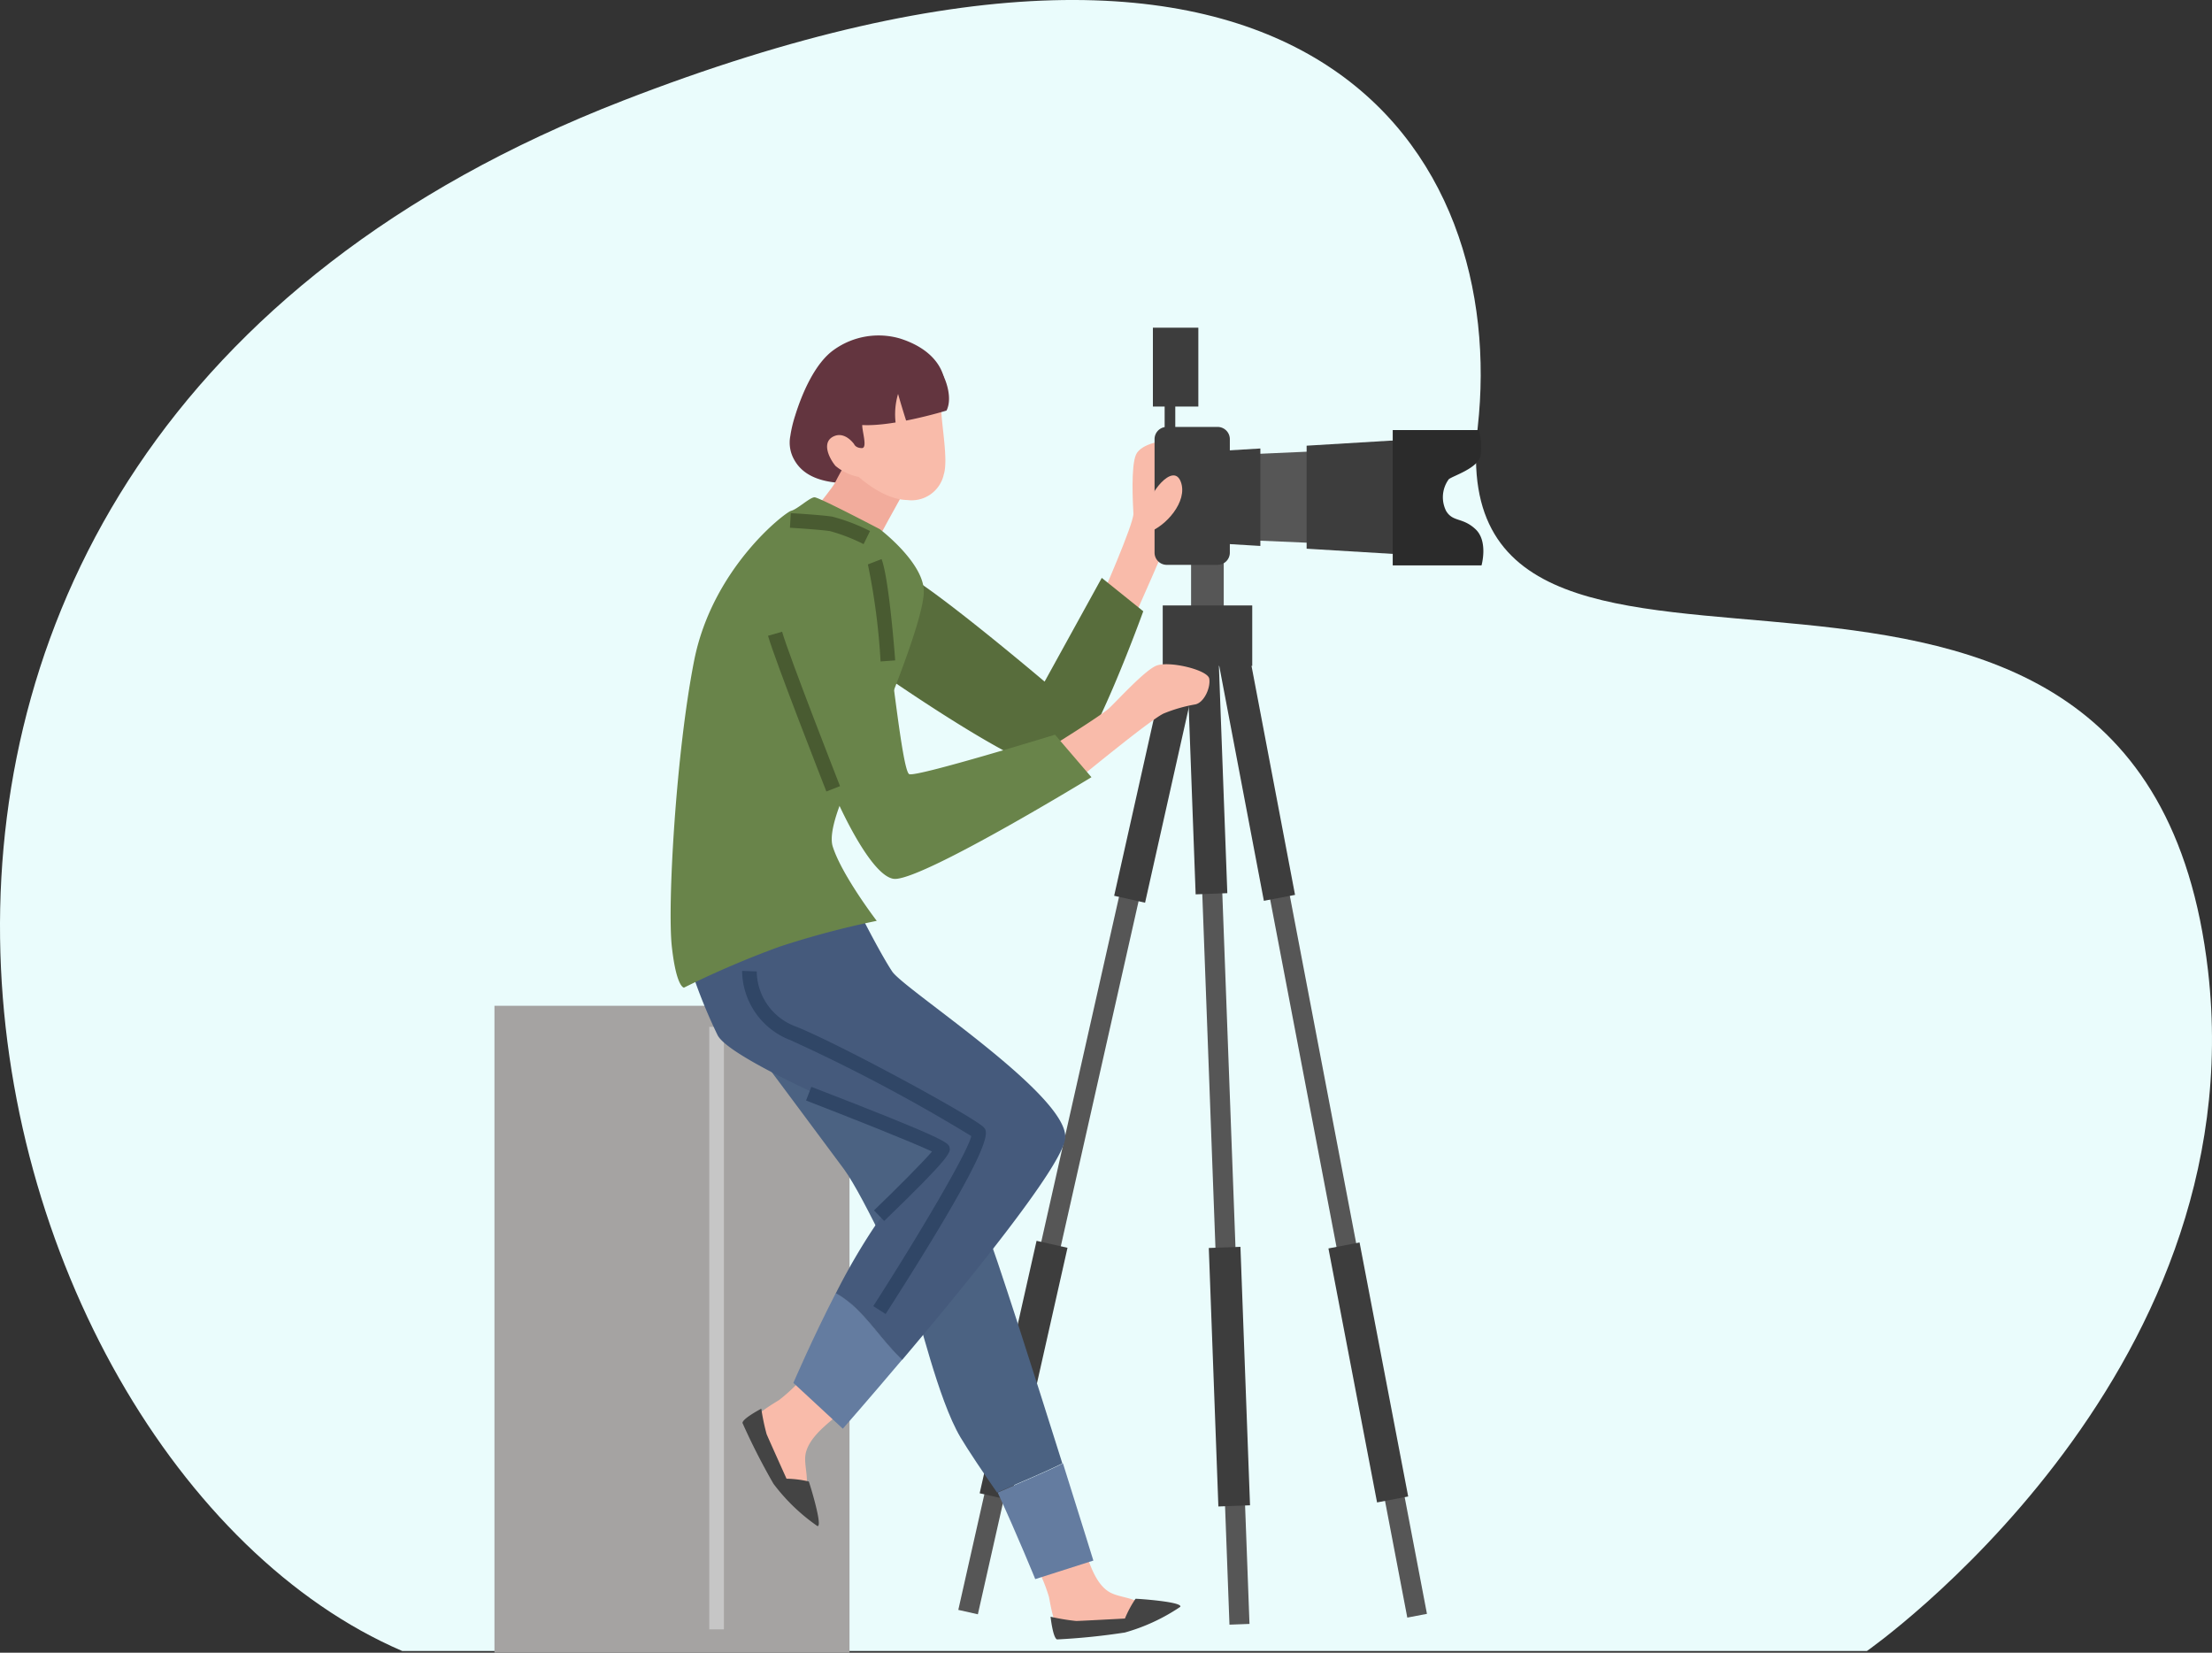
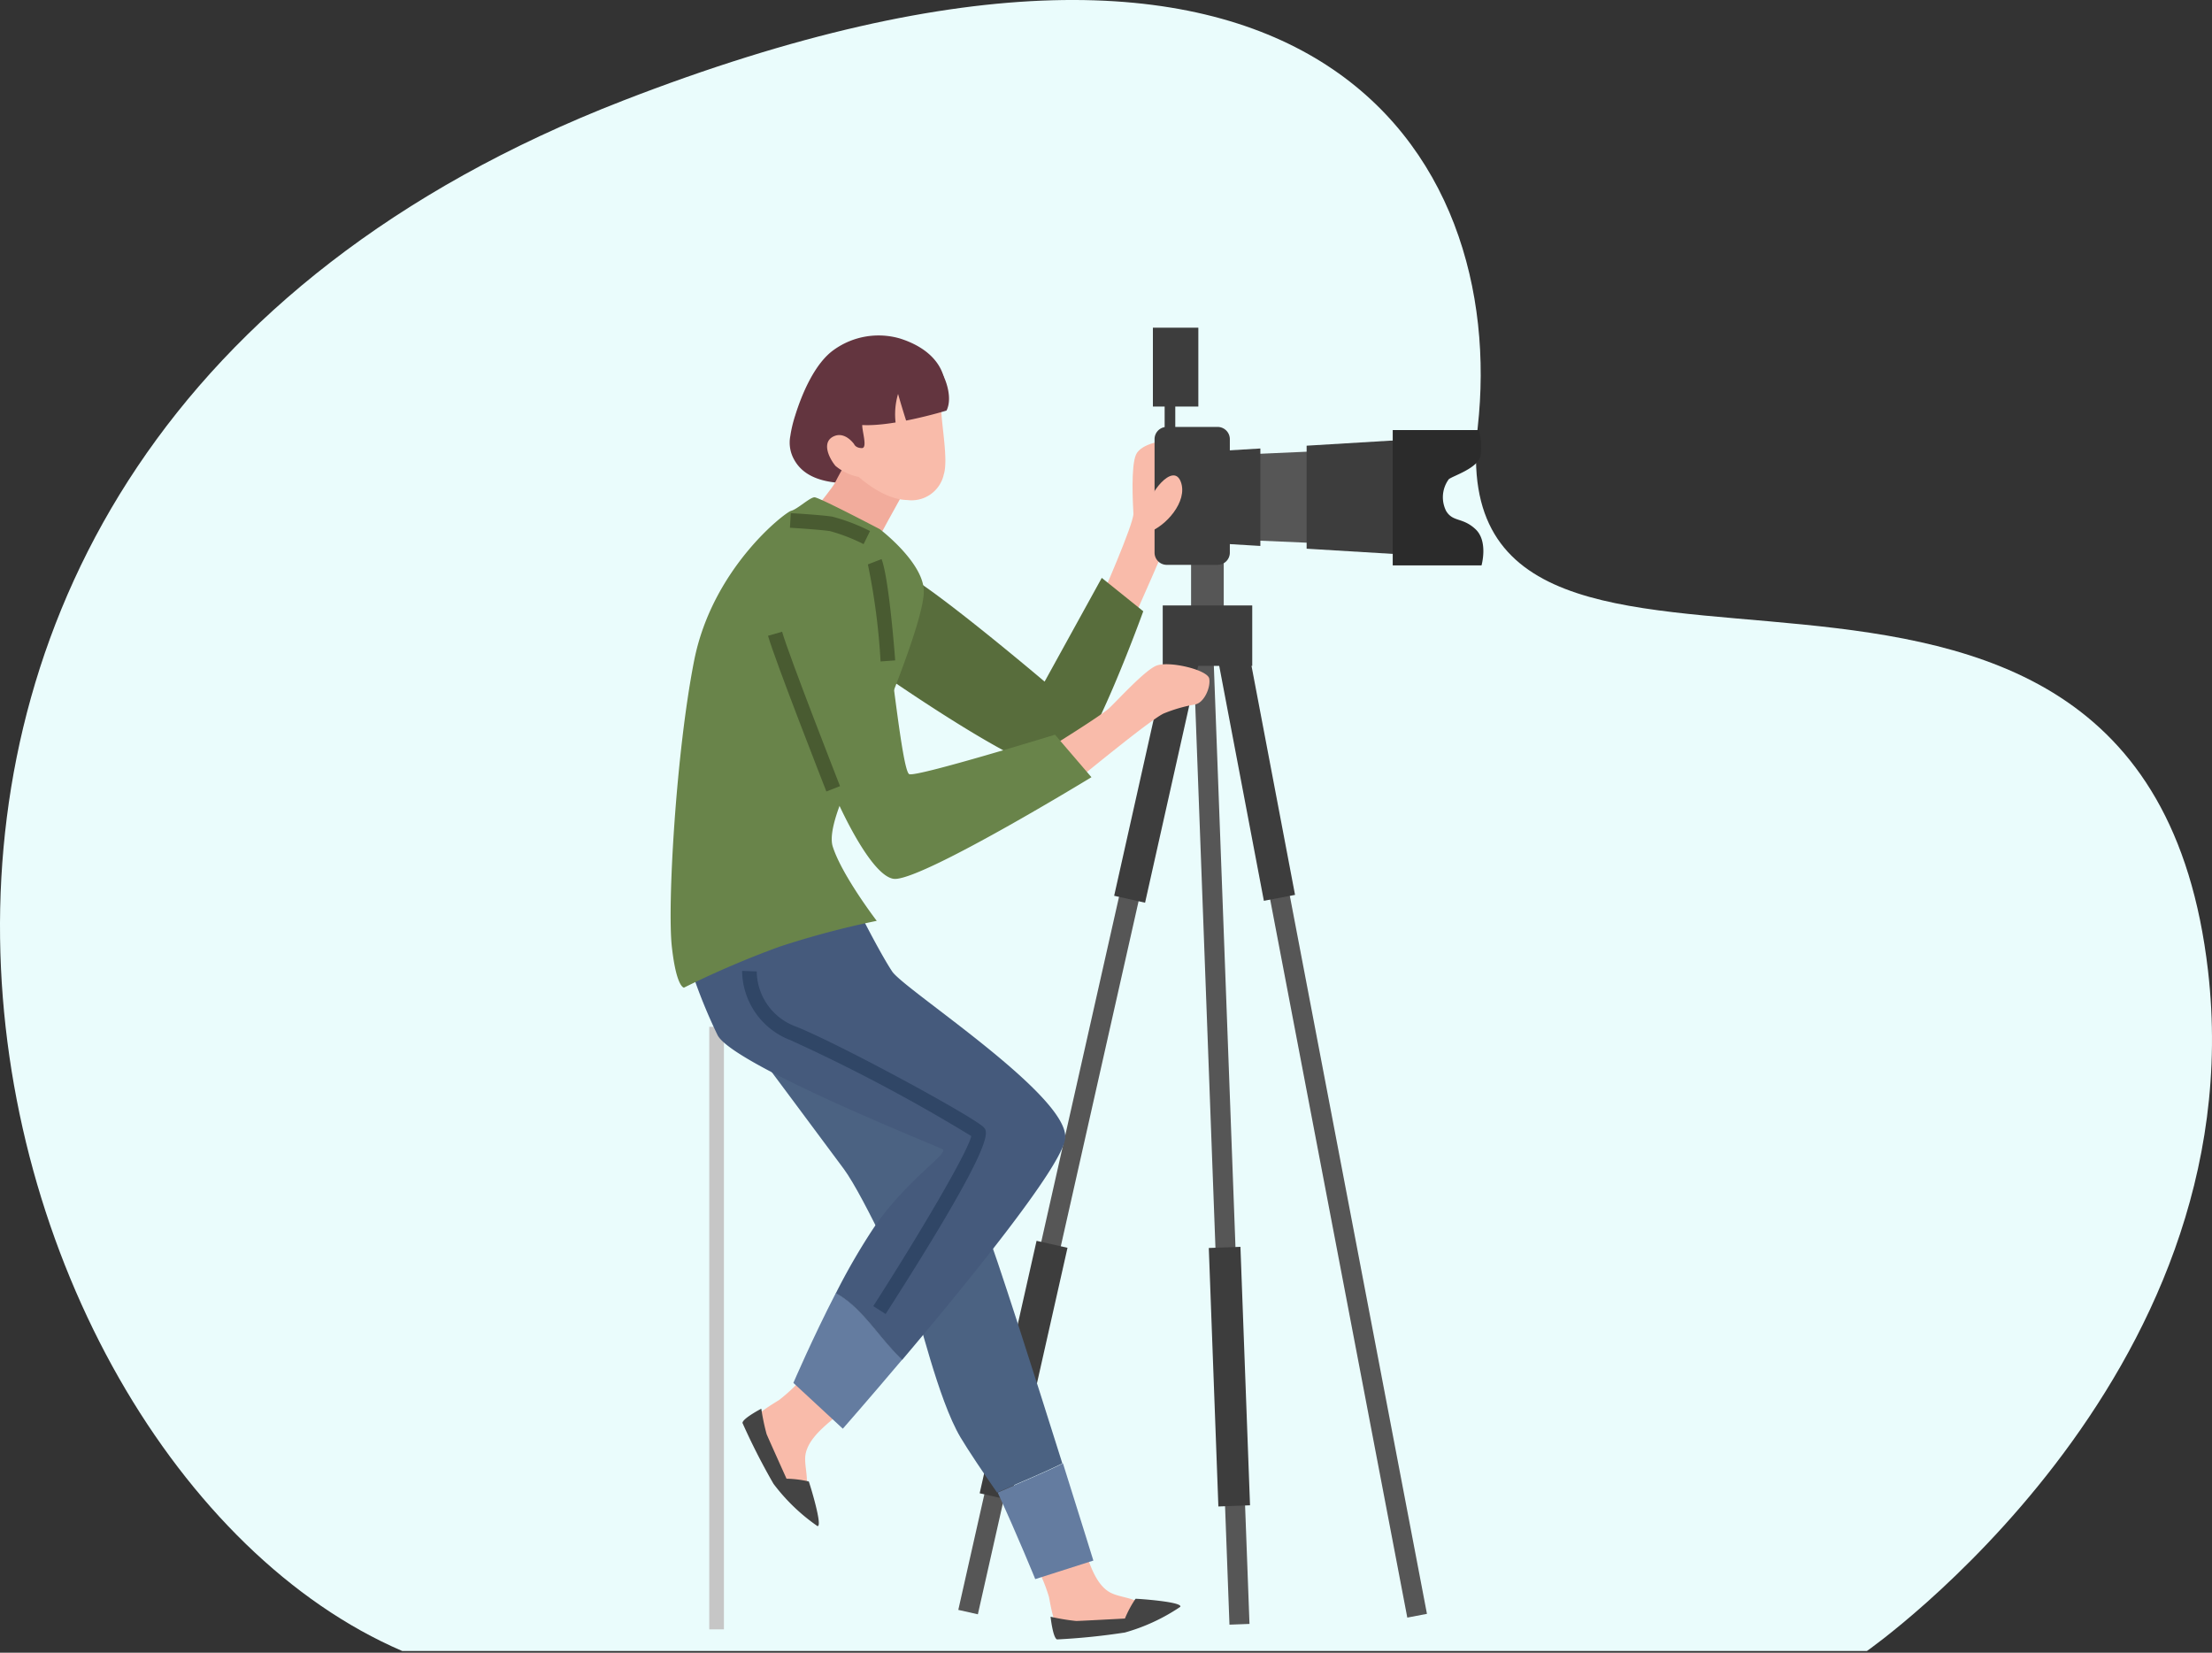
<svg xmlns="http://www.w3.org/2000/svg" width="170" height="127" viewBox="0 0 170 127">
  <rect x="0" y="0" width="170" height="127" fill="#333333" stroke="none" />
  <g id="일러스트" transform="translate(-79.998 -207.293)">
    <path id="패스_679" data-name="패스 679" d="M155.343,320.462c-34.308-14.752-53.757-91.664,16.95-119.129,53.143-20.642,68.031,4.25,65.708,25.087-3.188,28.6,51.045-2.091,56.123,41.75,3.642,31.451-26.21,52.292-26.21,52.292Z" transform="translate(-44.434 13.7)" fill="#eafcfc" />
    <g id="그룹_773" data-name="그룹 773" transform="translate(117.998 284.58)">
      <g id="그룹_771" data-name="그룹 771">
-         <rect id="사각형_200" data-name="사각형 200" width="27.287" height="49.713" fill="#a5a3a2" />
-       </g>
+         </g>
      <g id="그룹_772" data-name="그룹 772" transform="translate(16.51 1.618)">
        <rect id="사각형_201" data-name="사각형 201" width="1.126" height="46.302" fill="#c6c6c6" />
      </g>
    </g>
    <g id="그룹_788" data-name="그룹 788" transform="translate(153.647 249.047)">
      <g id="그룹_774" data-name="그룹 774" transform="translate(17.889)">
        <rect id="사각형_202" data-name="사각형 202" width="2.51" height="5.837" fill="#565656" />
      </g>
      <g id="그룹_776" data-name="그룹 776" transform="translate(18.06 8.323)">
        <g id="그룹_775" data-name="그룹 775" transform="translate(0 0)">
          <rect id="사각형_203" data-name="사각형 203" width="1.54" height="74.764" transform="translate(0 0.057) rotate(-2.131)" fill="#565656" />
        </g>
      </g>
      <g id="그룹_777" data-name="그룹 777" transform="translate(17.505 7.026)">
-         <rect id="사각형_204" data-name="사각형 204" width="2.437" height="19.876" transform="matrix(0.999, -0.037, 0.037, 0.999, 0, 0.09)" fill="#3d3d3d" />
-       </g>
+         </g>
      <g id="그룹_778" data-name="그룹 778" transform="translate(19.251 54.057)">
        <rect id="사각형_205" data-name="사각형 205" width="2.434" height="19.877" transform="translate(0 0.09) rotate(-2.124)" fill="#3d3d3d" />
      </g>
      <g id="그룹_780" data-name="그룹 780" transform="translate(20.481 8.825)">
        <g id="그룹_779" data-name="그룹 779" transform="translate(0 0)">
          <rect id="사각형_206" data-name="사각형 206" width="1.538" height="74.763" transform="translate(0 0.289) rotate(-10.813)" fill="#565656" />
        </g>
      </g>
      <g id="그룹_781" data-name="그룹 781" transform="translate(19.772 7.485)">
        <rect id="사각형_207" data-name="사각형 207" width="2.438" height="19.878" transform="translate(0 0.455) rotate(-10.763)" fill="#3d3d3d" />
      </g>
      <g id="그룹_782" data-name="그룹 782" transform="translate(28.446 53.724)">
-         <rect id="사각형_208" data-name="사각형 208" width="2.436" height="19.877" transform="matrix(0.982, -0.188, 0.188, 0.982, 0, 0.457)" fill="#3d3d3d" />
-       </g>
+         </g>
      <g id="그룹_784" data-name="그룹 784" transform="translate(0 9.026)">
        <g id="그룹_783" data-name="그룹 783" transform="translate(0 0)">
          <rect id="사각형_209" data-name="사각형 209" width="74.762" height="1.54" transform="matrix(0.22, -0.976, 0.976, 0.22, 0, 72.931)" fill="#565656" />
        </g>
      </g>
      <g id="그룹_785" data-name="그룹 785" transform="translate(11.978 7.687)">
        <rect id="사각형_210" data-name="사각형 210" width="19.876" height="2.435" transform="translate(0 19.395) rotate(-77.369)" fill="#3d3d3d" />
      </g>
      <g id="그룹_786" data-name="그룹 786" transform="translate(1.642 53.604)">
        <rect id="사각형_211" data-name="사각형 211" width="19.877" height="2.436" transform="matrix(0.22, -0.976, 0.976, 0.22, 0, 19.392)" fill="#3d3d3d" />
      </g>
      <g id="그룹_787" data-name="그룹 787" transform="translate(15.711 4.771)">
        <rect id="사각형_212" data-name="사각형 212" width="6.879" height="4.645" fill="#3d3d3d" />
      </g>
    </g>
    <g id="그룹_789" data-name="그룹 789" transform="translate(164.557 241.188)">
      <path id="패스_651" data-name="패스 651" d="M159.194,252.5s2.59-5.865,2.548-6.634-.2-3.641.2-4.53,2.306-1.134,2.386-1.012.284,7.039.243,7.161-2.767,6.444-2.97,6.728S159.194,252.5,159.194,252.5Z" transform="translate(-159.194 -240.298)" fill="#f9bbaa" />
    </g>
    <g id="그룹_790" data-name="그룹 790" transform="translate(144.18 250.456)">
      <path id="패스_652" data-name="패스 652" d="M141.135,248.513a17.947,17.947,0,0,1,4.9.7c1.983.7,11.2,8.515,11.2,8.515l4.393-7.971,3.189,2.565s-3.966,11.006-5.951,12.288-16.448-9.1-16.448-9.1Z" transform="translate(-141.135 -248.513)" fill="#586d3c" />
    </g>
    <g id="그룹_793" data-name="그룹 793" transform="translate(137.062 312.525)">
      <g id="그룹_791" data-name="그룹 791" transform="translate(0.658)">
        <path id="패스_653" data-name="패스 653" d="M139.948,303.631c1.026.949,2.026,1.882,2.931,2.86-.689.575-1.171.976-1.3,1.086-.8.679-1.905,1.66-1.97,2.8-.029.551.117,1.158.128,1.729.009.384.032,1.643-.409,1.776-.634.195-.962-.968-1.132-1.364a19.164,19.164,0,0,0-1.78-3.413c-.232-.329-.861-.8-.959-1.168-.164-.613,1.77-1.71,2.153-1.96A13.156,13.156,0,0,0,139.948,303.631Z" transform="translate(-135.448 -303.631)" fill="#f9bbaa" />
      </g>
      <g id="그룹_792" data-name="그룹 792" transform="translate(0 3.02)">
        <path id="패스_654" data-name="패스 654" d="M138.247,311.691a8.284,8.284,0,0,1,1.711.213c.059.131,1.1,3.493.666,3.429a14.654,14.654,0,0,1-3.38-3.253,50.4,50.4,0,0,1-2.38-4.669c-.016-.339,1.445-1.1,1.445-1.1a16.453,16.453,0,0,0,.408,1.956C136.871,308.637,138.247,311.691,138.247,311.691Z" transform="translate(-134.864 -306.313)" fill="#444" />
      </g>
    </g>
    <g id="그룹_800" data-name="그룹 800" transform="translate(140.7 233.062)">
      <g id="그룹_794" data-name="그룹 794">
        <path id="패스_655" data-name="패스 655" d="M149.371,238.493l.581-1.92s-.089-2.2-3.4-3.258a5.9,5.9,0,0,0-5.081.861c-1.464,1.025-2.457,3.357-2.989,5.072a9.782,9.782,0,0,0-.369,1.56,2.659,2.659,0,0,0,.3,1.82c1.367,2.482,5.463,1.76,7.8,1.552C147.556,244.061,149.371,238.493,149.371,238.493Z" transform="translate(-138.077 -233.069)" fill="#63353f" />
      </g>
      <g id="그룹_795" data-name="그룹 795" transform="translate(0.078 9.204)">
        <path id="패스_656" data-name="패스 656" d="M142.745,241.242s-.649,1.008-1.213,2.136c-.294.588-3.386,4.275-3.386,4.275l5.846,1.611s3.327-6.154,3.467-6.25S142.745,241.242,142.745,241.242Z" transform="translate(-138.146 -241.242)" fill="#f2ac9c" />
      </g>
      <g id="그룹_797" data-name="그룹 797" transform="translate(2.861 4.617)">
        <g id="그룹_796" data-name="그룹 796">
          <path id="패스_657" data-name="패스 657" d="M149.417,237.169a59.668,59.668,0,0,0-6.088,2.194c-.081.4.443,1.862-.041,1.854s-.59-.3-.59-.3-.717-1.048-1.617-.581-.289,1.682.182,2.248a3.98,3.98,0,0,0,1.791.848s1.9,1.759,3.719,1.775a2.534,2.534,0,0,0,2.814-1.965c.36-1.116-.195-3.9-.187-4.966S149.417,237.169,149.417,237.169Z" transform="translate(-140.617 -237.169)" fill="#f9bbaa" />
        </g>
      </g>
      <g id="그룹_798" data-name="그룹 798" transform="translate(5.132 1.254)">
        <path id="패스_658" data-name="패스 658" d="M146.952,234.184a2.214,2.214,0,0,1,1.815.954c.8,1.042,1.249,2.649.774,3.572,0,0-4.555,1.4-6.907,1.07Z" transform="translate(-142.634 -234.182)" fill="#63353f" />
      </g>
      <g id="그룹_799" data-name="그룹 799" transform="translate(8.09 4.502)">
        <path id="패스_659" data-name="패스 659" d="M146.233,239.506c-.226-.687-.55-1.739-.745-2.439a5.5,5.5,0,0,0-.1,2.738Z" transform="translate(-145.26 -237.067)" fill="#f9bbaa" />
      </g>
    </g>
    <g id="그룹_809" data-name="그룹 809" transform="translate(168.274 232.474)">
      <g id="그룹_801" data-name="그룹 801" transform="translate(0.456 7.626)">
        <path id="사각형_213" data-name="사각형 213" d="M.939,0H4.845a.94.94,0,0,1,.94.94V9.66a.939.939,0,0,1-.939.939H.939A.939.939,0,0,1,0,9.66V.939A.939.939,0,0,1,.939,0Z" fill="#3d3d3d" />
      </g>
      <g id="그룹_802" data-name="그룹 802" transform="translate(8.182 9.513)">
        <path id="패스_660" data-name="패스 660" d="M169.683,241.184v6.647l4.37.19v-7.027Z" transform="translate(-169.683 -240.994)" fill="#565656" />
      </g>
      <g id="그룹_803" data-name="그룹 803" transform="translate(12.147 8.597)">
        <path id="패스_661" data-name="패스 661" d="M173.2,240.652v7.916l7.848.473v-8.861Z" transform="translate(-173.204 -240.181)" fill="#3d3d3d" />
      </g>
      <g id="그룹_804" data-name="그룹 804" transform="translate(4.501 9.282)">
        <path id="패스_662" data-name="패스 662" d="M166.414,241.034v7l4.086.245v-7.489Z" transform="translate(-166.414 -240.789)" fill="#3d3d3d" />
      </g>
      <g id="그룹_805" data-name="그룹 805" transform="translate(18.76 7.867)">
        <path id="패스_663" data-name="패스 663" d="M179.076,239.533v10.4H185.9s.53-1.855-.463-2.783-1.723-.529-2.252-1.391a2.339,2.339,0,0,1,.2-2.449c.332-.268,2.318-.863,2.45-1.857a5.25,5.25,0,0,0-.135-1.922Z" transform="translate(-179.076 -239.533)" fill="#2b2b2b" />
      </g>
      <g id="그룹_806" data-name="그룹 806" transform="translate(0 11.351)">
        <path id="패스_664" data-name="패스 664" d="M162.423,245.055c-.118-.85,1.873-3.526,2.469-1.93.563,1.517-1.2,3.44-2.469,3.855Z" transform="translate(-162.417 -242.627)" fill="#f9bbaa" />
      </g>
      <g id="그룹_807" data-name="그룹 807" transform="translate(1.231 3.281)">
        <rect id="사각형_214" data-name="사각형 214" width="0.817" height="4.666" fill="#3d3d3d" />
      </g>
      <g id="그룹_808" data-name="그룹 808" transform="translate(0.328)">
        <rect id="사각형_215" data-name="사각형 215" width="3.493" height="6.06" fill="#3d3d3d" />
      </g>
    </g>
    <g id="그룹_810" data-name="그룹 810" transform="translate(160.271 258.335)">
      <path id="패스_665" data-name="패스 665" d="M155.386,262.156s4.329-2.669,4.976-3.277,2.628-2.791,3.559-3.235,4.007.283,4.127.97-.4,1.863-1.092,1.984a11.55,11.55,0,0,0-2.386.686c-.891.366-6.191,4.734-6.353,4.855A20.768,20.768,0,0,1,155.386,262.156Z" transform="translate(-155.386 -255.507)" fill="#f9bbaa" />
    </g>
    <g id="그룹_811" data-name="그룹 811" transform="translate(136.68 283.235)">
      <path id="패스_666" data-name="패스 666" d="M153.521,295.936c-1.4-3.5-1.168-7.583-1.634-9.1s-12.6-9.215-12.6-9.215l-4.783,2.916.279.375c1.266,1.7,6.456,8.65,7.886,10.59,1.634,2.217,5.017,9.8,5.366,10.384s1.867,7.348,3.617,10.266c.608,1.015,1.671,2.6,2.8,4.224,1.67-.749,3.4-1.441,5.017-2.241C157.333,307.355,154.385,298.1,153.521,295.936Z" transform="translate(-134.505 -277.622)" fill="#4b6282" />
    </g>
    <g id="그룹_812" data-name="그룹 812" transform="translate(140.972 306.639)">
      <path id="패스_667" data-name="패스 667" d="M141.595,298.435c-1.812,3.512-3.273,6.923-3.273,6.923l3.8,3.519s1.972-2.244,4.575-5.324C144.861,301.828,143.636,299.551,141.595,298.435Z" transform="translate(-138.322 -298.435)" fill="#647ca0" />
    </g>
    <g id="그룹_813" data-name="그룹 813" transform="translate(132.934 277.182)">
      <path id="패스_668" data-name="패스 668" d="M146.822,277.016c-.932-1.4-2.626-4.766-2.626-4.766-.35.116-13.006,4.065-13.006,4.065a40.771,40.771,0,0,0,2.217,5.6c1.166,2.216,15.981,8.166,17.265,8.749.614.279-2.64,2.224-5.257,6.032a49.1,49.1,0,0,0-2.921,5.042c2.042,1.116,3.267,3.393,5.1,5.118,4.987-5.9,12.293-14.863,12.523-17.008C160.471,286.582,147.755,278.417,146.822,277.016Z" transform="translate(-131.19 -272.25)" fill="#455a7c" />
    </g>
    <g id="그룹_814" data-name="그룹 814" transform="translate(131.54 245.507)">
      <path id="패스_669" data-name="패스 669" d="M146.159,261.427c.117-.349,3.267-7.815,3.267-10.032s-3.383-4.783-3.383-4.783-4.667-2.45-5.017-2.45-1.325.921-1.792,1.037-6.062,4.41-7.462,11.526-2.062,18.817-1.712,21.968.932,3.15.932,3.15a72.461,72.461,0,0,1,7.349-3.15,67.669,67.669,0,0,1,7.466-1.983s-2.682-3.5-3.383-5.716S146.159,261.427,146.159,261.427Z" transform="translate(-129.969 -244.162)" fill="#69844a" />
    </g>
    <g id="그룹_815" data-name="그룹 815" transform="translate(140.959 250.386)">
      <path id="패스_670" data-name="패스 670" d="M141.494,248.52c-2.726-.682-3.617,4.083-3.034,8.632s5.25,15.866,7.7,15.749,15.05-7.815,15.05-7.815l-2.8-3.267s-10.615,3.267-11.2,3.034-1.517-10.383-2.1-12.716A5.213,5.213,0,0,0,141.494,248.52Z" transform="translate(-138.29 -248.455)" fill="#69844a" />
    </g>
    <g id="그룹_816" data-name="그룹 816" transform="translate(146.698 250.255)">
      <path id="패스_671" data-name="패스 671" d="M144.371,256.2a50.556,50.556,0,0,0-.975-7.458l1.051-.408c.557,1.436,1,7.136,1.047,7.782Z" transform="translate(-143.396 -248.332)" fill="#495b31" />
    </g>
    <g id="그룹_817" data-name="그룹 817" transform="translate(137.029 281.9)">
      <path id="패스_672" data-name="패스 672" d="M145.854,302.806l-.948-.607c3.543-5.526,7.219-11.747,7.534-13.067a130.13,130.13,0,0,0-13.884-7.364,5.771,5.771,0,0,1-3.732-5.331l1.125.045-.563-.023.563.021a4.566,4.566,0,0,0,3.025,4.242c3.387,1.355,13.571,6.89,14.407,7.725C153.738,288.807,154.4,289.474,145.854,302.806Z" transform="translate(-134.822 -276.438)" fill="#304666" />
    </g>
    <g id="그룹_818" data-name="그룹 818" transform="translate(141.946 290.811)">
-       <path id="패스_673" data-name="패스 673" d="M145.184,294.654l-.783-.812c1.8-1.73,3.735-3.681,4.461-4.523-1.523-.722-6.5-2.694-9.681-3.921l.405-1.051c10.462,4.037,10.533,4.306,10.622,4.648C150.3,289.359,150.379,289.646,145.184,294.654Z" transform="translate(-139.181 -284.348)" fill="#304666" />
-     </g>
+       </g>
    <g id="그룹_819" data-name="그룹 819" transform="translate(139.023 255.839)">
      <path id="패스_674" data-name="패스 674" d="M141.086,265.567c-.161-.41-3.943-10.067-4.485-11.965l1.083-.31c.528,1.848,4.411,11.764,4.45,11.864Z" transform="translate(-136.601 -253.292)" fill="#495b31" />
    </g>
    <g id="그룹_820" data-name="그룹 820" transform="translate(140.708 246.724)">
      <path id="패스_675" data-name="패스 675" d="M143.752,247.6a13.826,13.826,0,0,0-2.578-1c-.823-.126-3.061-.258-3.083-.259l.065-1.124c.095.006,2.314.135,3.189.27a14.5,14.5,0,0,1,2.9,1.107Z" transform="translate(-138.091 -245.217)" fill="#495b31" />
    </g>
    <g id="그룹_823" data-name="그룹 823" transform="translate(159.263 325.279)">
      <g id="그룹_821" data-name="그룹 821">
        <path id="패스_676" data-name="패스 676" d="M154.5,316.656c1.256-.614,2.487-1.208,3.728-1.7.286.851.486,1.445.542,1.6.345.989.859,2.376,1.9,2.848.5.226,1.123.309,1.659.5.36.132,1.543.565,1.509,1.025-.048.66-1.252.545-1.682.562a19.118,19.118,0,0,0-3.824.426c-.392.1-1.059.514-1.437.472-.631-.068-.954-2.268-1.05-2.716A13.073,13.073,0,0,0,154.5,316.656Z" transform="translate(-154.497 -314.957)" fill="#f9bbaa" />
      </g>
      <g id="그룹_822" data-name="그룹 822" transform="translate(1.473 4.873)">
        <path id="패스_677" data-name="패스 677" d="M161.521,320.8a8.29,8.29,0,0,1,.816-1.518c.143-.008,3.657.232,3.438.619a14.673,14.673,0,0,1-4.257,1.974,50.744,50.744,0,0,1-5.212.531c-.322-.108-.5-1.745-.5-1.745a16.273,16.273,0,0,0,1.972.328C158.177,320.98,161.521,320.8,161.521,320.8Z" transform="translate(-155.805 -319.284)" fill="#444" />
      </g>
    </g>
    <g id="그룹_824" data-name="그룹 824" transform="translate(156.675 319.749)">
      <path id="패스_678" data-name="패스 678" d="M152.216,312.287c1.541,3.338,2.885,6.649,2.885,6.649l4.467-1.425s-1.011-3.256-2.336-7.465C155.612,310.846,153.886,311.538,152.216,312.287Z" transform="translate(-152.216 -310.046)" fill="#647ca0" />
    </g>
  </g>
</svg>